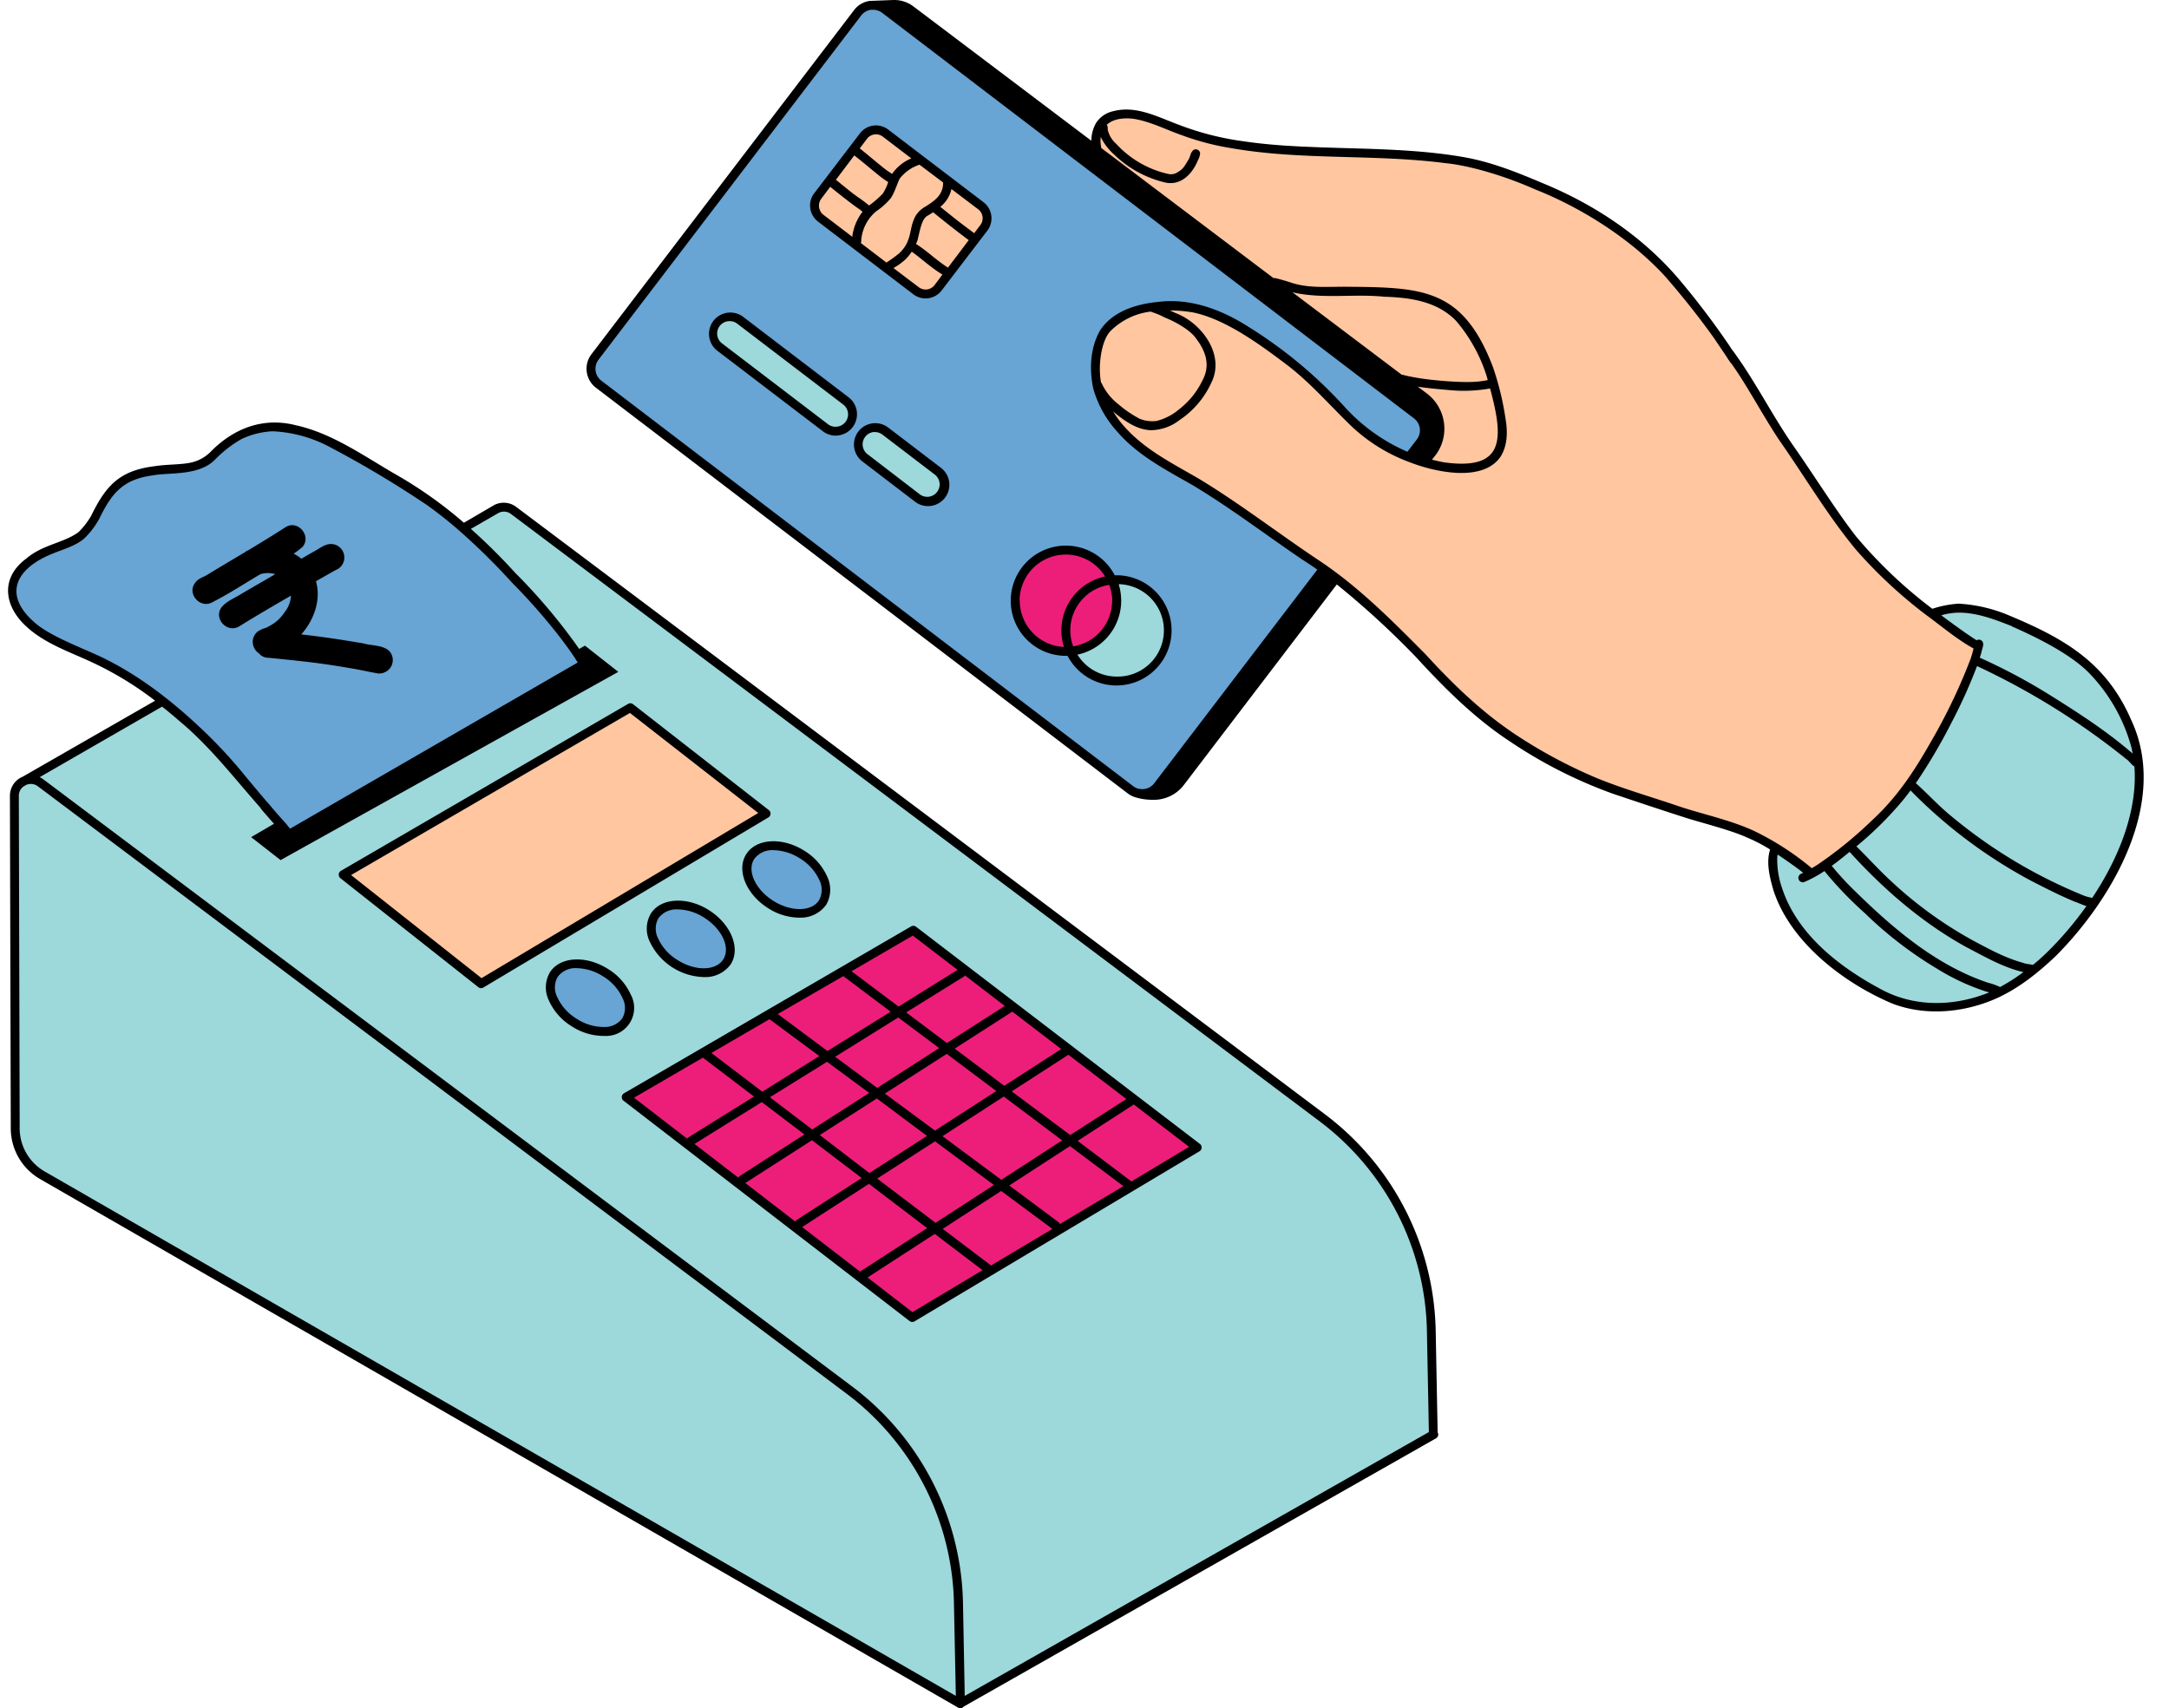
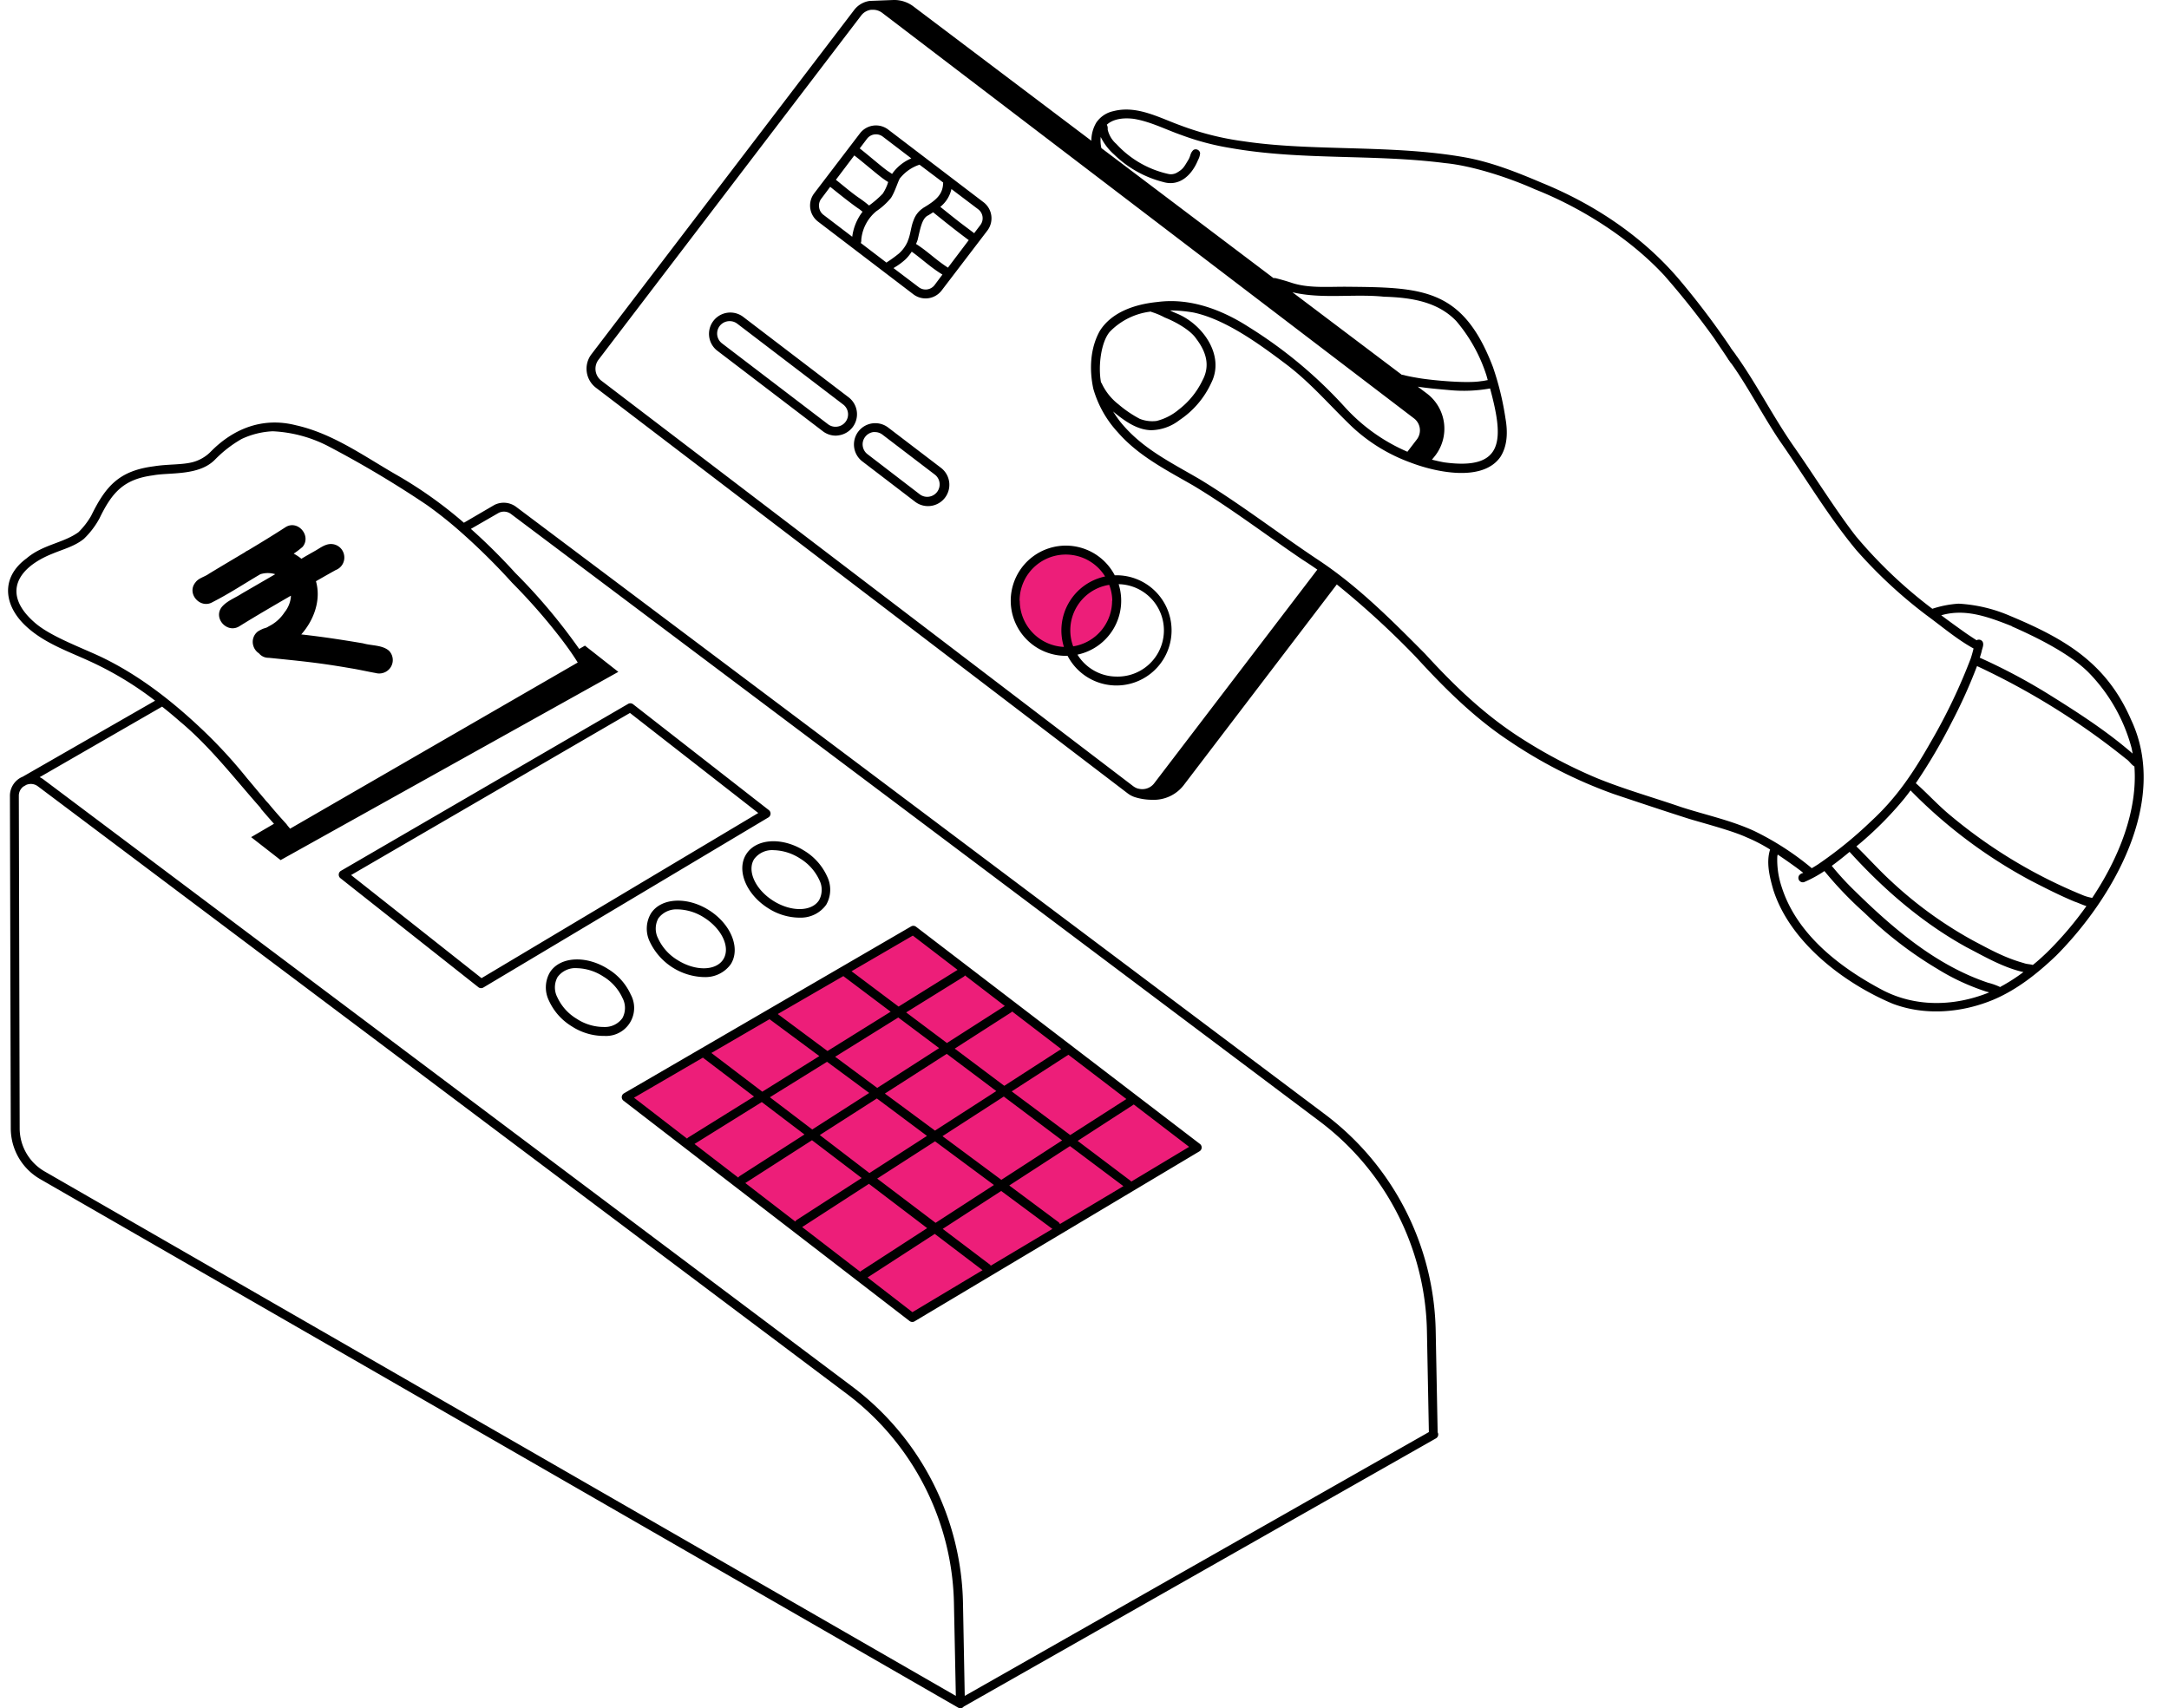
<svg xmlns="http://www.w3.org/2000/svg" data-name="Layer 1" fill="#000000" height="383.8" preserveAspectRatio="xMidYMid meet" version="1" viewBox="-1.7 -0.0 487.2 383.8" width="487.2" zoomAndPan="magnify">
  <g id="change1_1">
-     <path d="M252.17,177.24c-.16-.07-118.9-90.85-118.9-90.85a3.87,3.87,0,0,1-1.41-6.32c.2.08,59.7-77.34,59.7-77.34a6,6,0,0,1,5.77-.64c-.11-.4,120.37,91,120.37,91a8,8,0,0,1,1,5.87c-.21,0-60.25,78.1-60.25,78.1C257.68,178.9,254.35,178.92,252.17,177.24ZM64.63,186.83s65-37.5,65.09-38.13a75.39,75.39,0,0,0-13-15,127.49,127.49,0,0,0-40.45-33.07c-5.06-2.62-10.47-4.94-16.16-5s-11.74,2.52-14.6,8l-10.06,1.59c-3.21.5-6.51,1-9.3,2.71-4.21,2.53-6.55,7.21-9.13,11.43-2.7,2.52-6.39,3.61-9.62,5.39s-6.31,4.87-6,8.55c.18,2.37,1.72,4.41,3.39,6.09a32.71,32.71,0,0,0,14,8.18A88.28,88.28,0,0,1,38.77,160a201.5,201.5,0,0,1,24,27.68A4.25,4.25,0,0,1,64.63,186.83Zm60.26,29.93c-2.41.57-3.66,3.49-3.17,5.91s2.26,4.38,4.13,6a14,14,0,0,0,6.61,3.54c2.5.41,5.34-.48,6.63-2.66a6.29,6.29,0,0,0,.21-5.41,11.76,11.76,0,0,0-3.38-4.41A12.72,12.72,0,0,0,124.89,216.76ZM146.65,204c-2,.95-2.67,3.52-2.11,5.62a11.42,11.42,0,0,0,3.68,5.24,16.68,16.68,0,0,0,5.24,3.45,8,8,0,0,0,6.15,0,5.35,5.35,0,0,0,3.18-5,7.5,7.5,0,0,0-1.72-3.83,16.38,16.38,0,0,0-5.86-5C152.87,203.23,149.91,202.37,146.65,204Zm20.47-12.29c-1.79,1.89-1.6,5-.19,7.23s3.77,3.56,6.13,4.65a12.82,12.82,0,0,0,5,1.39,5.31,5.31,0,0,0,4.53-2.14A6,6,0,0,0,183,198a11.37,11.37,0,0,0-6.09-7.17C174,189.44,169.89,188.77,167.12,191.68Z" fill="#68a4d4" />
-   </g>
+     </g>
  <g id="change2_1">
-     <path d="M405,195.21c1.41.49,2.8-1,4.07-1.78,13.65-8.42,20.88-21.92,28.68-35.94,1.94-3.49,5.2-8.49,4.08-12.32-3.24-2.5-6.28-4.69-9.32-6.88,13.24-2.49,27.19,2.48,36.29,12.23a30.3,30.3,0,0,1,9.84,24.29,60.2,60.2,0,0,1-36.58,50.71,40.24,40.24,0,0,1-30.48-6.94c-8.69-6.38-16.17-17.88-14.92-27.76C397.24,189.92,400.72,193.74,405,195.21ZM159.58,77.77s24.16,18.39,24.13,18.5a4,4,0,0,0,5.83-5.14s-25.87-19.88-26.08-20.19a4.15,4.15,0,0,0-4.69,2.25C158,74.91,158.65,77.14,159.58,77.77Zm31.85,24.16s14.13,10.37,13.83,10.48a3.8,3.8,0,0,0,4.42-5.83S197.2,96.42,196.71,96a6.16,6.16,0,0,0-4.56,1A3.9,3.9,0,0,0,191.43,101.93Zm61.11,50.16a11.25,11.25,0,0,0-3.24-22,14.86,14.86,0,0,1-1.52,10.37,11.67,11.67,0,0,1-8.7,5.45A11.38,11.38,0,0,0,252.54,152.09ZM320.4,321.75,214.3,382.58,6.75,263.37a13.32,13.32,0,0,1-5-7.62s-.55-76.18-.55-76.18A5.16,5.16,0,0,1,6,174.76c0-.23,13-7.84,29.41-17.4,1.13.83,2.25,1.7,3.36,2.59a200.81,200.81,0,0,1,24,27.67,4.15,4.15,0,0,1,1.84-.79s65-37.5,65.1-38.14a76,76,0,0,0-13-14.95,125.51,125.51,0,0,0-14.36-15.07l.11-.06,5.65-3.25a7.55,7.55,0,0,1,2.8-1.13,2.55,2.55,0,0,1,2.59,1.2c.57-.12,185.7,138.51,185.7,138.51a67.85,67.85,0,0,1,20.88,40.29C320.24,294.4,320.4,321.75,320.4,321.75ZM139.3,224.13a11.78,11.78,0,0,0-3.37-4.4,12.72,12.72,0,0,0-11-3c-2.41.58-3.66,3.49-3.17,5.92s2.26,4.38,4.14,6a13.8,13.8,0,0,0,6.6,3.54c2.5.42,5.35-.48,6.63-2.66A6.22,6.22,0,0,0,139.3,224.13Zm23.5-10.89a7.57,7.57,0,0,0-1.73-3.82,16.56,16.56,0,0,0-5.85-5.06c-2.35-1.13-5.31-2-8.57-.39-2,.95-2.67,3.52-2.11,5.61a11.34,11.34,0,0,0,3.69,5.25,16.86,16.86,0,0,0,5.24,3.45,8.08,8.08,0,0,0,6.15,0A5.38,5.38,0,0,0,162.8,213.24ZM183,198a11.38,11.38,0,0,0-6.08-7.17c-2.94-1.36-7-2-9.81.89-1.79,1.88-1.6,5-.19,7.23a13.91,13.91,0,0,0,6.13,4.64,12.53,12.53,0,0,0,5,1.39,5.26,5.26,0,0,0,4.53-2.13A6,6,0,0,0,183,198Z" fill="#9dd8db" />
-   </g>
+     </g>
  <g id="change3_1">
-     <path d="M182,44.19c.22,0,11.3-14.42,11.3-14.42a4.13,4.13,0,0,1,3.51-.33s22.16,17,22.16,17a4.72,4.72,0,0,1,.8,3.48c.11.17-11.16,14.44-11.16,14.44a3.35,3.35,0,0,1-3.9,1.7c-.09-.3-22.07-17.05-22.07-17.05C181,47.23,181.08,45.45,182,44.19ZM405.15,196c19.39-11.44,30.49-30.29,37.34-50.82-18.26-10.05-31.33-28.73-43-46-8-11.86-16-23.72-24.32-35-10.91-15.49-29.48-24-48.06-27.68s-37.7-3.24-57-4.53C264,30.12,258.46,26.09,252,25.48a7.61,7.61,0,0,0-4.73.79,6.51,6.51,0,0,0-2.72,4,19.12,19.12,0,0,0-.4,5s75,56.9,75.16,57.25A10.6,10.6,0,0,1,316.79,103c-6.81-.76-12.26-5.77-17.19-10.53S289.94,83.1,285.06,79a38.55,38.55,0,0,0-16.75-9.34,49.42,49.42,0,0,0-9.53-1,16.44,16.44,0,0,0-9.07,2.7,14.14,14.14,0,0,0-5.63,11.5A20,20,0,0,0,249,95.29a69.4,69.4,0,0,0,19,13.47l13,9s12.61,8.49,13.83,8.67c5.26,4.64,10.53,9.29,16.29,14,6.26,7,12.54,14,19.64,20.15s15.07,11.42,24.67,14.59c5.62,2.18,11.24,4.35,16.91,6.27a71.65,71.65,0,0,1,18,5.8C395.63,189.49,399.39,193.24,405.15,196Zm-328.86.23L106.76,221l63.57-37.74-30-24.75Z" fill="#ffc6a0" />
-   </g>
+     </g>
  <g id="change4_1">
    <path d="M226.86,137.26a11.29,11.29,0,0,1,18-11.56,11.47,11.47,0,0,1-7.14,20.4C232.3,146.15,228,141.81,226.86,137.26ZM139.55,246.94l63.6,48.56,63.25-37.92L204,208.78Z" fill="#ed1e79" />
  </g>
  <g id="change5_1">
    <path d="M321.22,321.77h0a1.06,1.06,0,0,0,0-.19l-.43-22.38a62.36,62.36,0,0,0-25.06-49L114.26,113.89a4.65,4.65,0,0,0-4.91-.45l0,0h0l-6.85,4a96,96,0,0,0-14.86-10.6c-7.36-4.2-14.47-9.43-22.87-11.3-7.36-1.88-14,.67-19.2,6a8.88,8.88,0,0,1-4,2.29c-2.44.63-5.57.42-8.72.93-7.77,1-10.8,4.41-14.08,11.13a17.42,17.42,0,0,1-2.84,3.67c-3.4,2.46-8,2.76-11.66,5.88-5.94,4.34-5.13,10.7,0,15.36,4.22,3.87,9.78,5.67,14.87,8.07a75,75,0,0,1,14,8.55L3.39,174.5l-.28.12a4.64,4.64,0,0,0-2.58,4.2l.19,74.72a13.17,13.17,0,0,0,6.59,11.35l206.2,118.74a1,1,0,0,0,.5.13,1,1,0,0,0,.51-.13.92.92,0,0,0,.25-.23l106.08-60.26A1,1,0,0,0,321.22,321.77ZM6,139.79c-7.33-6.45-3.79-12.26,4.09-15.4,2.4-1,5-1.66,7.06-3.34a18.84,18.84,0,0,0,3.49-4.58c2.85-5.91,5.48-8.81,12.05-9.68,3.67-.7,10.24.18,13.87-3.5a27.27,27.27,0,0,1,6-4.66,18.33,18.33,0,0,1,7-1.74,30.17,30.17,0,0,1,12.33,3.28,235.09,235.09,0,0,1,22.29,13.28,92.07,92.07,0,0,1,7.43,5.9l0,0a145.41,145.41,0,0,1,11.72,11.57,132.86,132.86,0,0,1,11.11,12.71c1.28,1.69,2.52,3.41,3.63,5.21L63.46,186.17c-.28-.35-.59-.68-.79-1-1.37-1.5-2.7-3-4-4.58l0,0c-.3-.36-.67-.68-.92-1.05-1.36-1.58-2.67-3.19-4-4.75a109.08,109.08,0,0,0-9.52-10.41c-7-6.7-14.72-12.78-23.5-16.93C15.79,145.17,9.36,142.8,6,139.79Zm32.84,22.4c6.79,5.69,12.19,12.78,18,19.33a1,1,0,0,0,.23.37c.71.84,1.8,2.08,2.77,3.18l-5.13,3,6.62,5.16,75.86-42.29-7.5-5.89-1.29.74A129.33,129.33,0,0,0,114,128.67a131.84,131.84,0,0,0-9.93-9.85l6.23-3.59a2.62,2.62,0,0,1,2.8.26L294.56,251.8a60.38,60.38,0,0,1,24.26,47.43l.43,22.38s0,.08,0,.12L215,381l-.39-20.63a62.37,62.37,0,0,0-25.06-49L8,175.06a4.79,4.79,0,0,0-.79-.46l27.5-15.85C36.12,159.86,37.48,161,38.83,162.19ZM8.3,263.16a11.19,11.19,0,0,1-5.58-9.63l-.19-74.72a2.58,2.58,0,0,1,1-2.09l.69-.4a2.81,2.81,0,0,1,1-.2,2.66,2.66,0,0,1,1.6.54L188.32,313a60.39,60.39,0,0,1,24.26,47.43L213,381ZM477,161.73c-5.54-12.79-14.84-18.2-27.2-23.37a33.76,33.76,0,0,0-11.56-2.74,23.44,23.44,0,0,0-5.9,1.15A104.48,104.48,0,0,1,415.2,120.5c-4.34-5.55-9.35-13.59-13.92-20.12s-8.19-13.72-12.79-20.26a1.83,1.83,0,0,1-.13-.16c-.45-.74-1.16-1.52-1.4-2A178.7,178.7,0,0,0,376,63.41c-8.29-10-19.36-17.43-31.31-22.31-5.49-2.33-11.09-4.58-17-5.69-16.39-3-34.54-1.33-50.06-3.67a64,64,0,0,1-14.1-3.54c-4.84-1.74-9.84-4.6-15.13-3.23a6.17,6.17,0,0,0-3.86,2.59,8,8,0,0,0-1.1,4.06l-40-30.2A7.13,7.13,0,0,0,199,0L193.8.2h-.11a5.32,5.32,0,0,0-3.54,2.06l-59,77.32a5.37,5.37,0,0,0,1,7.52l119.48,91.16a5.44,5.44,0,0,0,1.66.85h0a13,13,0,0,0,3.83.57,8.49,8.49,0,0,0,7-3.2l34.45-45.18a193.74,193.74,0,0,1,17.78,16.31c6.41,7,13.14,13.72,21.09,18.95a104.81,104.81,0,0,0,23.32,11.82c5.68,1.9,11.36,3.81,17.07,5.62,4.14,1.22,9.69,2.69,12.76,4.1a36.57,36.57,0,0,1,5.31,2.75c-.93,2.92-.1,6.18.7,9,3.7,11.74,15.8,21,26.8,25.63,7.3,2.78,15.64,2.07,22.76-.93,5.29-2.26,9.86-5.91,14-9.86C473,201.76,485.56,179.94,477,161.73Zm-26.78-21c5.27,2.32,13.18,6.14,17.48,10.62a38.46,38.46,0,0,1,9.37,16.61c.11.45.18.9.26,1.34-5.85-5.1-12.48-9.34-19.05-13.44A130.82,130.82,0,0,0,443,147.76c.14-.44.28-.89.4-1.34.11-.72.59-1.51.25-2.22a1,1,0,0,0-1.37-.36l0,0c-.77-.49-1.54-1-2.3-1.52-1.92-1.35-3.79-2.71-5.64-4.09C439.57,136.72,444.49,138.4,450.21,140.68ZM320.67,102.37a9.92,9.92,0,0,0-1.91-14l-2-1.5c2.36.36,4.74.56,7.11.77a33.35,33.35,0,0,0,9.13-.37c3.06,11.31,3.38,18.49-10.34,16.6-.93-.17-1.83-.38-2.72-.6Zm10.38-16.75c-3.11.55-10.43-.12-13.64-.61-1.15-.19-2.3-.38-3.43-.65a4,4,0,0,0-.82-.17L288.61,65.66c6.68,1.58,13.75.3,20.58,1,6.21.18,12.06,1.15,16.2,5.45a35.56,35.56,0,0,1,6.81,12.28c.09.34.19.67.28,1C332,85.46,331.51,85.6,331.05,85.62Zm-197.68-.1a3.37,3.37,0,0,1-.63-4.71l59-77.33a3.34,3.34,0,0,1,2.2-1.28l.71,0a3.41,3.41,0,0,1,1.8.68L315.92,94a3.37,3.37,0,0,1,.64,4.71l-2.13,2.78a40.79,40.79,0,0,1-14.25-10.25A101.59,101.59,0,0,0,278.8,73.47c-6.09-3.92-13.22-6.6-20.55-5.62-4.84.48-10.2,2.17-12.91,6.49-2.19,3.91-2.38,8.74-1.46,13a24.17,24.17,0,0,0,5.54,9.82c4.61,5.29,10.93,8.47,16.91,11.92,8.47,5.09,16.33,11.1,24.5,16.64,1.15.73,2.27,1.48,3.37,2.25l-36.64,48a3.34,3.34,0,0,1-2.23,1.29,3.38,3.38,0,0,1-1.27-.07l-.08,0a3.51,3.51,0,0,1-1.13-.56ZM267,76.11c2.54,3.31,3,6.4,1.39,9.36A18.08,18.08,0,0,1,263.09,92a12.42,12.42,0,0,1-5,2.57,7.62,7.62,0,0,1-3.78-.48,25.78,25.78,0,0,1-4.79-3.26,12.8,12.8,0,0,1-3.78-4.76,1,1,0,0,0-.13-.15c-.69-3.62,0-9.14,2-11.41A15.27,15.27,0,0,1,256.8,70a.76.76,0,0,0,.29.13,16.41,16.41,0,0,1,2.81,1.19C262.86,72.5,265.9,74.4,267,76.11ZM392.27,186.66c-5.24-2.4-10.9-3.58-16.36-5.35-6.35-2.19-12.83-4-19.07-6.56a110.93,110.93,0,0,1-16.45-8.64c-8.28-5.22-15.11-11.71-22-19.24-7.46-7.51-15-15.11-23.87-21S277,113.26,267.72,107.63c-6.73-3.92-13-6.95-17.79-12.88-.5-.65-1.06-1.44-1.61-2.31.46.39.92.76,1.39,1.12,2.09,1.58,4.41,3,7.1,3.09a10.71,10.71,0,0,0,6.44-2.28A20.11,20.11,0,0,0,270.38,86c3.14-6.23-2.06-13.34-7.91-15.63-.46-.19-.92-.41-1.37-.63a31.53,31.53,0,0,1,5.33.48c7.31,1.58,15,7.28,20.64,11.52s10,9.43,14.95,14.16a38.37,38.37,0,0,0,13.07,8c5.57,2.15,16.25,4.52,20.25-1.28,1.63-2.57,1.63-5.77,1.11-8.67a64.05,64.05,0,0,0-2.82-11.53c-6.83-17.84-16-17.84-33.11-18-4.46,0-8.48.34-12.23-.93q-1.73-.57-3.48-1a.94.94,0,0,0-.44,0L245.69,33.27a7.83,7.83,0,0,1-.15-2.5,12.75,12.75,0,0,0,3,3.93,24.41,24.41,0,0,0,11,6.18c3.78,1.13,6.53-1.65,7.86-4.93a3.77,3.77,0,0,0,.47-1.54,1,1,0,0,0-1.49-.73c-.81.76-.6,1.39-1.21,2.32-1,1.68-1.18,2-2.53,2.8a2.69,2.69,0,0,1-1.82.3,22.43,22.43,0,0,1-11.77-6.76,6.09,6.09,0,0,1-1.94-3.22.54.54,0,0,0,0-.18,1.6,1.6,0,0,0-.2-.92c1.33-1.22,3.49-1.64,6.06-1.32,3.76.61,7.19,2.42,10.76,3.66a58.43,58.43,0,0,0,11,2.9c15.92,2.81,32.21,1.31,48.21,3.39,5.79.55,13.92,3.1,20.11,5.87,10.14,4,21.18,10.83,29.08,19.36,4.2,4.79,7.8,9.37,11.21,14.13,1,1.52,2.05,3,3.07,4.57a.93.93,0,0,0,.21.32l.06.08.29.42a.72.72,0,0,0,.21.25c3.45,4.76,7.15,11.82,10.78,17.24,5.77,8.24,10.91,17,17.32,24.71a106.53,106.53,0,0,0,15.68,14.56c3.49,2.55,6.86,5.45,10.64,7.53-.19.76-.39,1.51-.64,2.26A127.51,127.51,0,0,1,432,166.68c-3.93,6.92-7.68,12.55-13.45,17.85a91.45,91.45,0,0,1-11.92,9.68c-.45.29-.91.57-1.37.84A62.9,62.9,0,0,0,392.27,186.66ZM445,223c-8.11,3.24-16.64,3.15-23.75-.52-10.14-5.34-19.45-12.85-22.74-23.19a19.2,19.2,0,0,1-1-6.76,2.05,2.05,0,0,1,.1-.54c1.42.94,2.8,1.92,4.18,2.91.85.65.67.48,1.55,1.19l-.13.06a1.41,1.41,0,0,0-.82.56,1,1,0,0,0,1.13,1.47,27,27,0,0,0,4.58-2.49,83.47,83.47,0,0,0,9.07,9.45,87.75,87.75,0,0,0,16.38,12.58,49.81,49.81,0,0,0,11,5.08,2.83,2.83,0,0,1,.53.15Zm2.53-1.2a.53.53,0,0,0-.06-.1,14.52,14.52,0,0,0-2.62-.92C433.55,217,424,209.06,415.14,200.36a64.29,64.29,0,0,1-5.39-5.84c1.38-1,2.72-2.08,4-3.14,7.62,8.4,16.29,15.92,26.26,21.42,4.09,2.12,8.26,4.58,12.79,5.59A41.45,41.45,0,0,1,447.54,221.75ZM458.06,214c-1,.95-2,1.88-3.15,2.79-.63-.2-1.38-.17-2-.42-4.15-1.15-7.24-2.85-11.3-5a90.92,90.92,0,0,1-18.39-13.28c-2.76-2.52-5.29-5.35-7.94-7.94A78.77,78.77,0,0,0,426,179.46c.49-.62,1-1.26,1.44-1.89a110.92,110.92,0,0,0,27.06,20.29c3.22,1.66,6.45,3.31,9.8,4.7.78.25,1.73.72,2.65,1A77.7,77.7,0,0,1,458.06,214Zm8.42-12.75a112.6,112.6,0,0,1-29.93-17.93c-2.8-2.28-5.24-5-7.92-7.37a126.31,126.31,0,0,0,8-13.57,116.51,116.51,0,0,0,5.75-12.74,163.58,163.58,0,0,1,33.51,20.88c.68.43,1.14,1.29,1.84,1.67.75,9.9-3.44,20.48-9.48,29.53A11.39,11.39,0,0,1,466.48,201.25ZM85,150.9a3.07,3.07,0,0,1-2.32.3c-1.85-.33-3.69-.76-5.55-1.06-7.22-1.25-10.79-1.58-18.46-2.36a2.74,2.74,0,0,1-2.2-1A3.07,3.07,0,0,1,55.18,145a2.94,2.94,0,0,1,1.07-3.16c1.71-1,1.47-.51,2.41-1.12a9,9,0,0,0,3.54-3.14,6.59,6.59,0,0,0,1.29-2.6c.06-.25.1-.5.14-.76a3,3,0,0,0,0-.39c-3.89,2.26-7.79,4.52-11.6,6.89-2.77,1.66-5.93-1.9-3.87-4.4,1.18-1.37,3-2,4.51-3L60.12,129a5.55,5.55,0,0,0-3.33,0c-3.57,2.09-7,4.37-10.72,6.26-2.77,1.65-5.93-1.91-3.87-4.41.71-1,2.06-1.24,3-1.93,2.68-1.63,5.39-3.23,8.09-4.84a3,3,0,0,1,.72-.43c2.82-1.69,5.63-3.4,8.39-5.19s5.93,1.9,3.87,4.4a20,20,0,0,1-2,1.52A10.63,10.63,0,0,1,66,125.53c1-.6,2.07-1.21,3.12-1.8s2.18-1.5,3.49-1.51a3,3,0,0,1,3,2.6,3,3,0,0,1-1.91,3.25q-2.13,1.19-4.24,2.4l-.19.11c1.18,4.11-.37,8.64-3.3,11.95,4.65.51,9.27,1.22,13.88,2,1.89.56,4.27.34,5.81,1.65A3,3,0,0,1,85,150.9ZM267.83,257l-63.77-48.8a1,1,0,0,0-1.11-.07l-64.5,37.5a1,1,0,0,0-.49.8,1,1,0,0,0,.39.85l64.26,49.5a1,1,0,0,0,.61.21.94.94,0,0,0,.51-.14l64-38.2a1,1,0,0,0,.1-1.65Zm-47.21,27.08-10.57-8,13.14-8.52,11.5,8.53-13.86,8.27A.81.81,0,0,0,220.62,284.05Zm-29.09,1.64-13.05-10.05,15-9.71,13.08,9.95-14.9,9.66A1.06,1.06,0,0,0,191.53,285.69Zm-3.8-66.43,10.63,8-14.19,8.83L173,227.81Zm27.33-.15L224,226l-13,8.32-9.16-6.87,12.89-8A.88.88,0,0,0,215.06,219.11Zm21.61,16.54-12.79,8.26-11.13-8.36,12.68-8.14a1,1,0,0,0,.22-.2Zm-39.61,10,13.9-8.92,11.13,8.36L208.32,254Zm9.46,9.51-12.93,8.35L182.44,255l12.82-8.22Zm2.73-19.72-13.91,8.94-9.45-7,14.18-8.82ZM171.19,229l11.15,8.26-12.81,8-11.44-8.7,13.06-7.59A.1.1,0,0,1,171.19,229Zm12.88,9.54,9.47,7-12.79,8.21-9.52-7.24ZM179,254.87l-14.56,9.35a1,1,0,0,0-.31.34L154.3,257l15.11-9.41Zm1.69,1.29,11.16,8.49-14.6,9.43a1,1,0,0,0-.31.35l-11.23-8.65Zm14.64,8.62,13-8.37,13.23,9.81-13.11,8.5ZM236,274.52,225,266.33l13.64-8.85,12,9L236.37,275A1,1,0,0,0,236,274.52Zm-12.78-9.46L210,255.25l13.77-8.9,13.11,9.85Zm2.33-19.87,12.7-8.21s0,0,.06,0l13,9.93L238.7,255Zm-22.21-35,10.05,7.7-13.25,8.25-10.57-7.94Zm-47.16,27.42,11.49,8.74-14.77,9.19a1.11,1.11,0,0,0-.27.26l-11.92-9.19Zm47.07,57.18L193.17,287l15.1-9.79L219,285.36Zm49.16-29.34a.81.81,0,0,0-.12-.14l-11.93-9,12.53-8.12s0,0,.06-.07l12.45,9.53Zm-3.31-136.21-.41,0a12.38,12.38,0,1,0-11,18.1l.41,0a12.38,12.38,0,1,0,11-18.1Zm-1,5.73a10.38,10.38,0,0,1-8.74,10.24,10.34,10.34,0,0,1,8.09-13.82A10.38,10.38,0,0,1,248.14,134.94Zm-20.78,0a10.38,10.38,0,0,1,19.21-5.46,12.38,12.38,0,0,0-9.25,15.83A10.4,10.4,0,0,1,227.36,134.94ZM249.14,152a10.37,10.37,0,0,1-8.82-4.93,12.38,12.38,0,0,0,9.25-15.83,10.38,10.38,0,0,1-.43,20.76ZM106.38,222a1,1,0,0,1-.62-.21l-31-24.5a1,1,0,0,1-.37-.86,1,1,0,0,1,.49-.79l64.5-37.5a1,1,0,0,1,1.12.07L171,182a1,1,0,0,1-.1,1.64l-64,38.2A1,1,0,0,1,106.38,222ZM77.16,196.59l29.3,23.16,62.16-37.1L139.8,160.17Zm56.56,36.14a13.25,13.25,0,0,1-7-2.16,13.09,13.09,0,0,1-5.1-5.73,6.73,6.73,0,0,1,.2-6.39c2.24-3.55,8.1-3.9,13.05-.76a13,13,0,0,1,5.1,5.73,6.3,6.3,0,0,1-5.89,9.31Zm-5.81-15.22a4.93,4.93,0,0,0-4.37,2,4.79,4.79,0,0,0-.05,4.54,11,11,0,0,0,4.33,4.82,11.14,11.14,0,0,0,6.21,1.85,4.8,4.8,0,0,0,4.08-2h0a4.79,4.79,0,0,0,0-4.54,11,11,0,0,0-4.33-4.82A11.32,11.32,0,0,0,127.91,217.51Zm28.43,2a13.89,13.89,0,0,1-12.05-7.87,6.73,6.73,0,0,1,.2-6.39c2.25-3.56,8.11-3.9,13.06-.77s7.15,8.57,4.9,12.13h0A7,7,0,0,1,156.34,219.5Zm-5.78-15.2a5,5,0,0,0-4.38,2,4.83,4.83,0,0,0-.05,4.53,11.11,11.11,0,0,0,4.33,4.83c4,2.54,8.64,2.48,10.3-.14s-.26-6.82-4.28-9.37A11.42,11.42,0,0,0,150.56,204.3Zm11,11.76h0Zm16.26-9.91a13.17,13.17,0,0,1-7-2.14c-4.95-3.13-7.15-8.57-4.9-12.12s8.1-3.9,13.05-.77a13.07,13.07,0,0,1,5.1,5.73,6.78,6.78,0,0,1-.19,6.4A7,7,0,0,1,177.86,206.15ZM172.07,191a5,5,0,0,0-4.37,2c-1.66,2.63.26,6.83,4.28,9.37s8.64,2.48,10.3-.14a4.85,4.85,0,0,0,.05-4.54,11.11,11.11,0,0,0-4.33-4.83A11.43,11.43,0,0,0,172.07,191ZM219.23,45.44,197.81,29.11a4.53,4.53,0,0,0-6.35.85L181.19,43.42a4.54,4.54,0,0,0,.85,6.36l21.41,16.33a4.54,4.54,0,0,0,6.36-.85L220.08,51.8A4.55,4.55,0,0,0,219.23,45.44Zm-8,14.69c-2.82-1.82-4.53-3.65-7.17-5.32.13-.31.26-.62.36-.93.64-2.71,1-4.86,2.36-5.49.37-.22.75-.45,1.12-.7,2.64,2.14,5.29,4.25,8,6.26h0Zm-5.56-13.4a5.38,5.38,0,0,0-2.15,2.73c-.63,1.5-.67,3.17-1.31,4.66l0,.05a7.76,7.76,0,0,1-2,2.79,30.84,30.84,0,0,1-2.76,2s0,0,0,.06l-5.8-4.43a1.57,1.57,0,0,0,.11-.75,9.39,9.39,0,0,1,3.38-6.39,15.23,15.23,0,0,0,3.3-3c1-1.55,1.7-4.21,2.13-4.54A9.35,9.35,0,0,1,204.84,37L210.15,41C210.12,43.7,208.56,45,205.64,46.73ZM190.19,34.92c1.55,1.18,3.66,3,5.54,4.5a19.74,19.74,0,0,0,2.07,1.48,10.12,10.12,0,0,1-1.22,2.61,22.55,22.55,0,0,1-3.07,2.66,26.54,26.54,0,0,0-2.45-1.84c-1.77-1.26-3.1-2.42-5-3.94Zm2.86-3.75a2.53,2.53,0,0,1,3.55-.47l6.4,4.88a10,10,0,0,0-4.33,3.5c-.42-.33-.94-.61-1.26-.87-1.36-1-4-3.3-6-4.87ZM182.28,46.51a2.5,2.5,0,0,1,.5-1.87l2-2.67c1.67,1.33,4.18,3.38,6.27,4.84.36.21.69.53,1,.75a11.62,11.62,0,0,0-2.32,5.63l-6.56-5A2.55,2.55,0,0,1,182.28,46.51Zm25.94,17.54a2.53,2.53,0,0,1-3.55.47L199,60.23l.38-.24a14.27,14.27,0,0,0,2.34-1.75,9.72,9.72,0,0,0,1.37-1.7c2.13,1.5,4.29,3.57,6.9,5.14Zm10.27-13.47-1.37,1.81-.09-.07c-.76-.57-3.2-2.4-3.16-2.38-1.47-1.14-2.91-2.31-4.36-3.47a7.09,7.09,0,0,0,2.5-4L218,47A2.53,2.53,0,0,1,218.49,50.58ZM186,97.87a4.76,4.76,0,0,1-2.89-1l-23.8-18.16a4.79,4.79,0,0,1,5.81-7.61l23.8,18.16a4.79,4.79,0,0,1-2.27,8.55C186.39,97.85,186.18,97.87,186,97.87ZM162.18,72.15a2.78,2.78,0,0,0-1.69,5l23.8,18.16a2.75,2.75,0,0,0,2.05.54,2.78,2.78,0,0,0,1.32-5l-23.8-18.16A2.76,2.76,0,0,0,162.18,72.15Zm44.54,41.55a4.74,4.74,0,0,1-2.9-1h0L192,103.66a4.78,4.78,0,0,1,5.8-7.61l11.87,9.06a4.79,4.79,0,0,1-2.9,8.59ZM194.85,97.07a2.31,2.31,0,0,0-.37,0,2.76,2.76,0,0,0-1.84,1.07,2.72,2.72,0,0,0-.55,2.06,2.78,2.78,0,0,0,1.07,1.84L205,111.13h0a2.79,2.79,0,0,0,3.38-4.43l-11.87-9.06A2.8,2.8,0,0,0,194.85,97.07Z" />
  </g>
</svg>